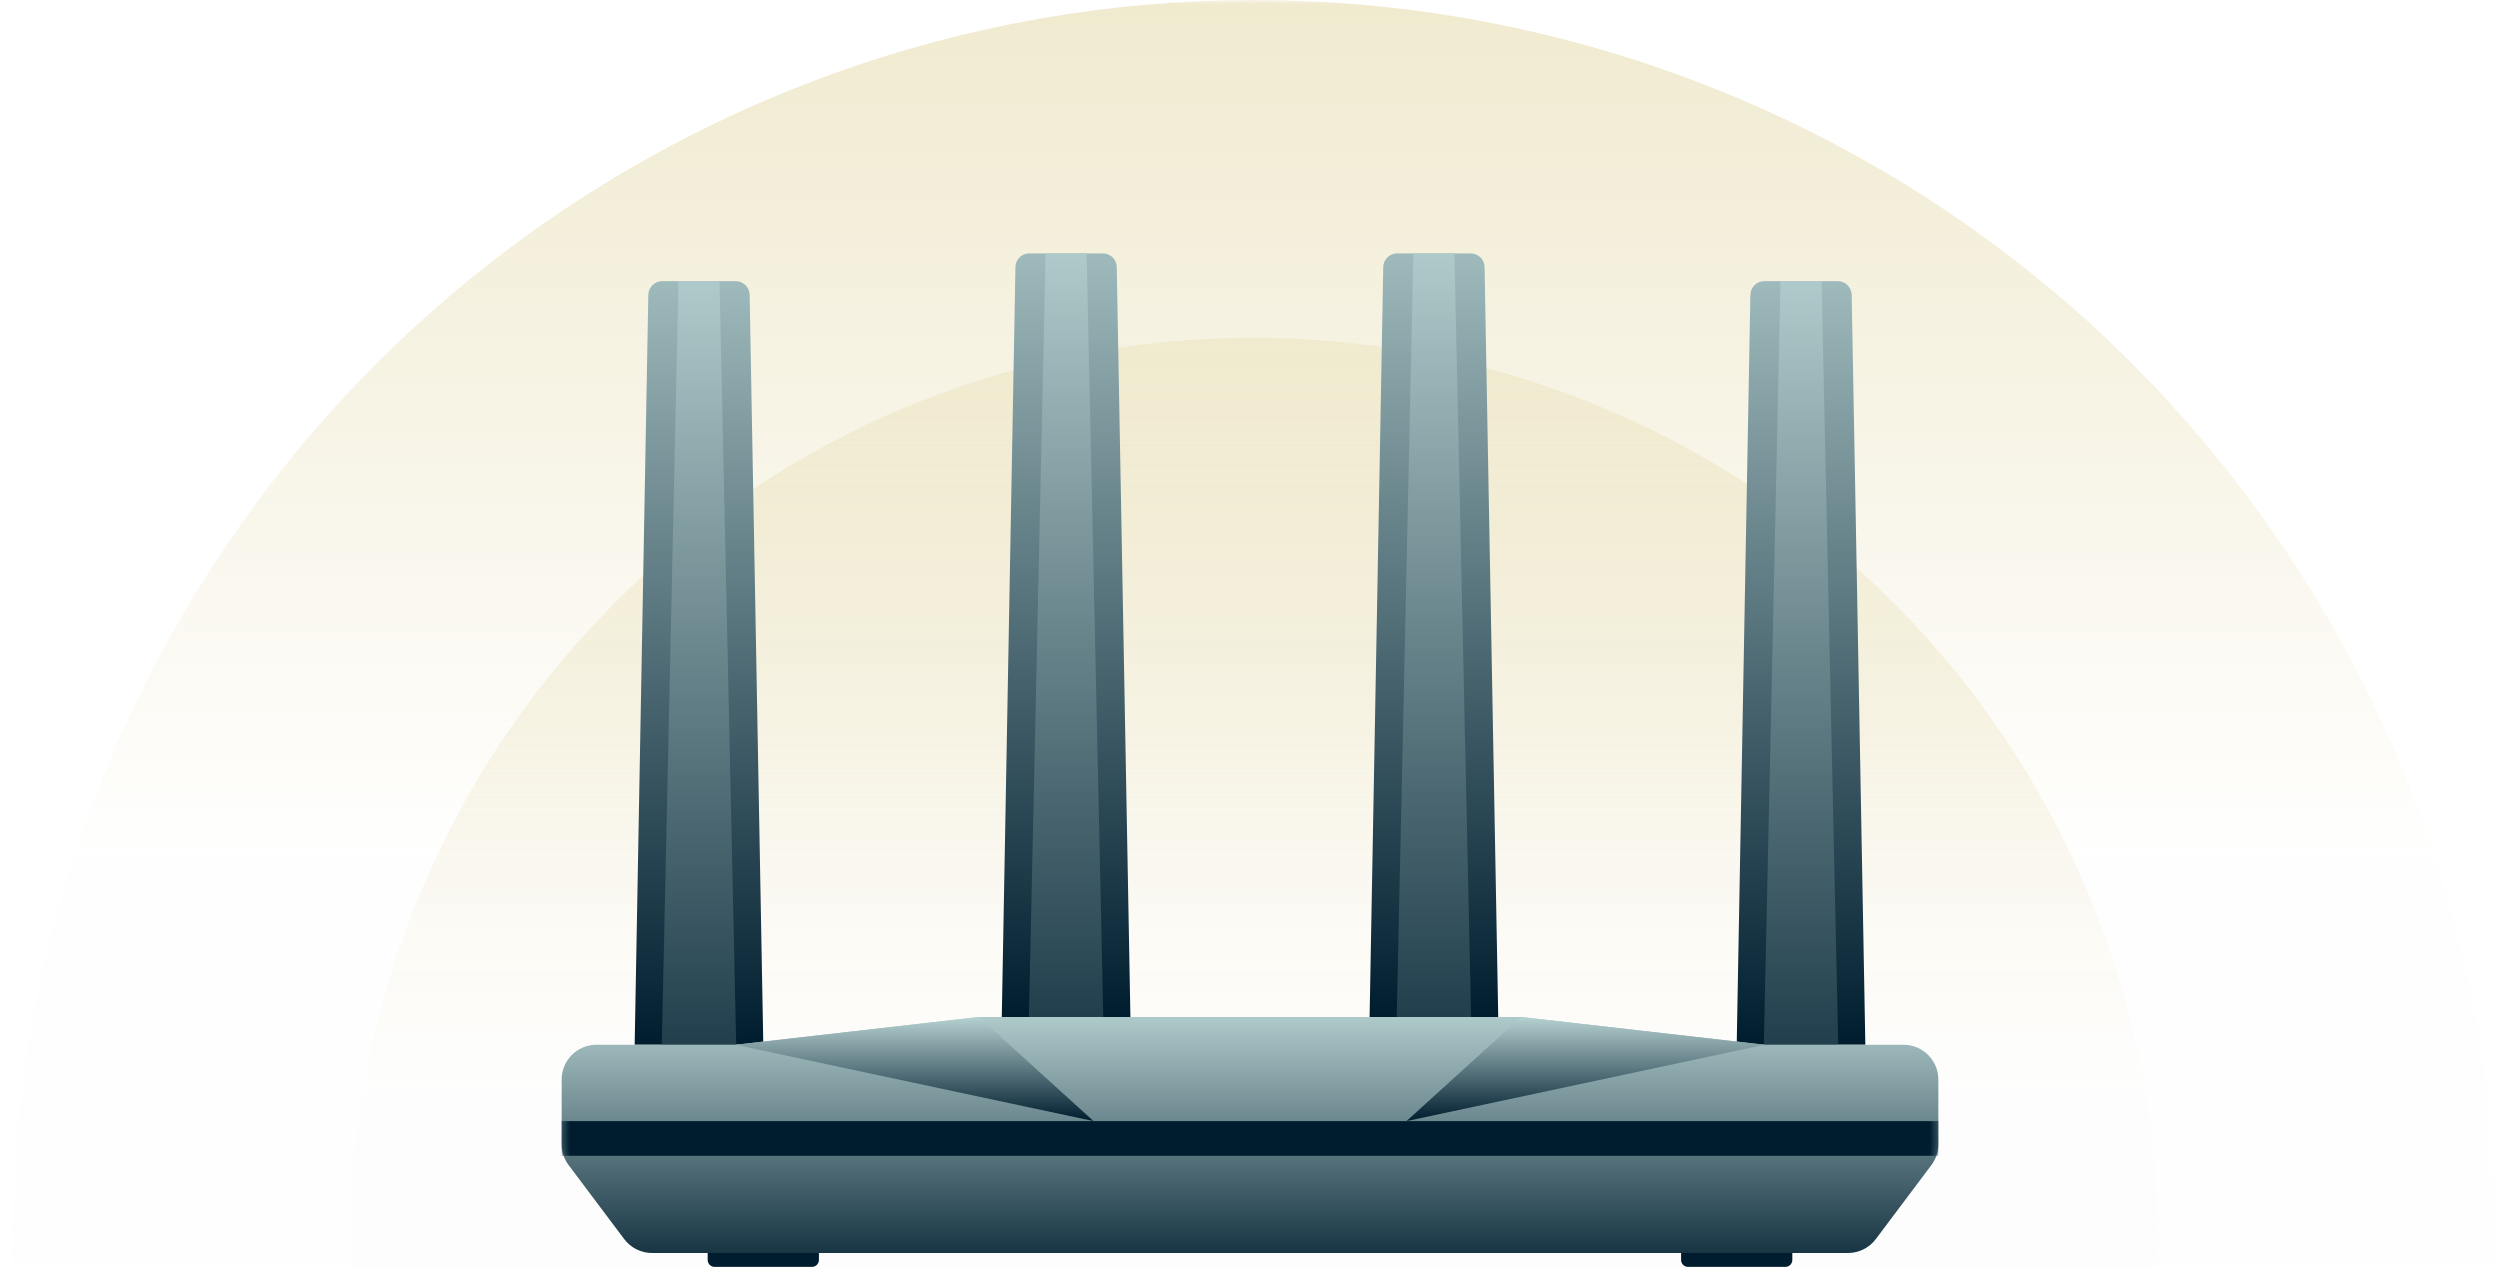
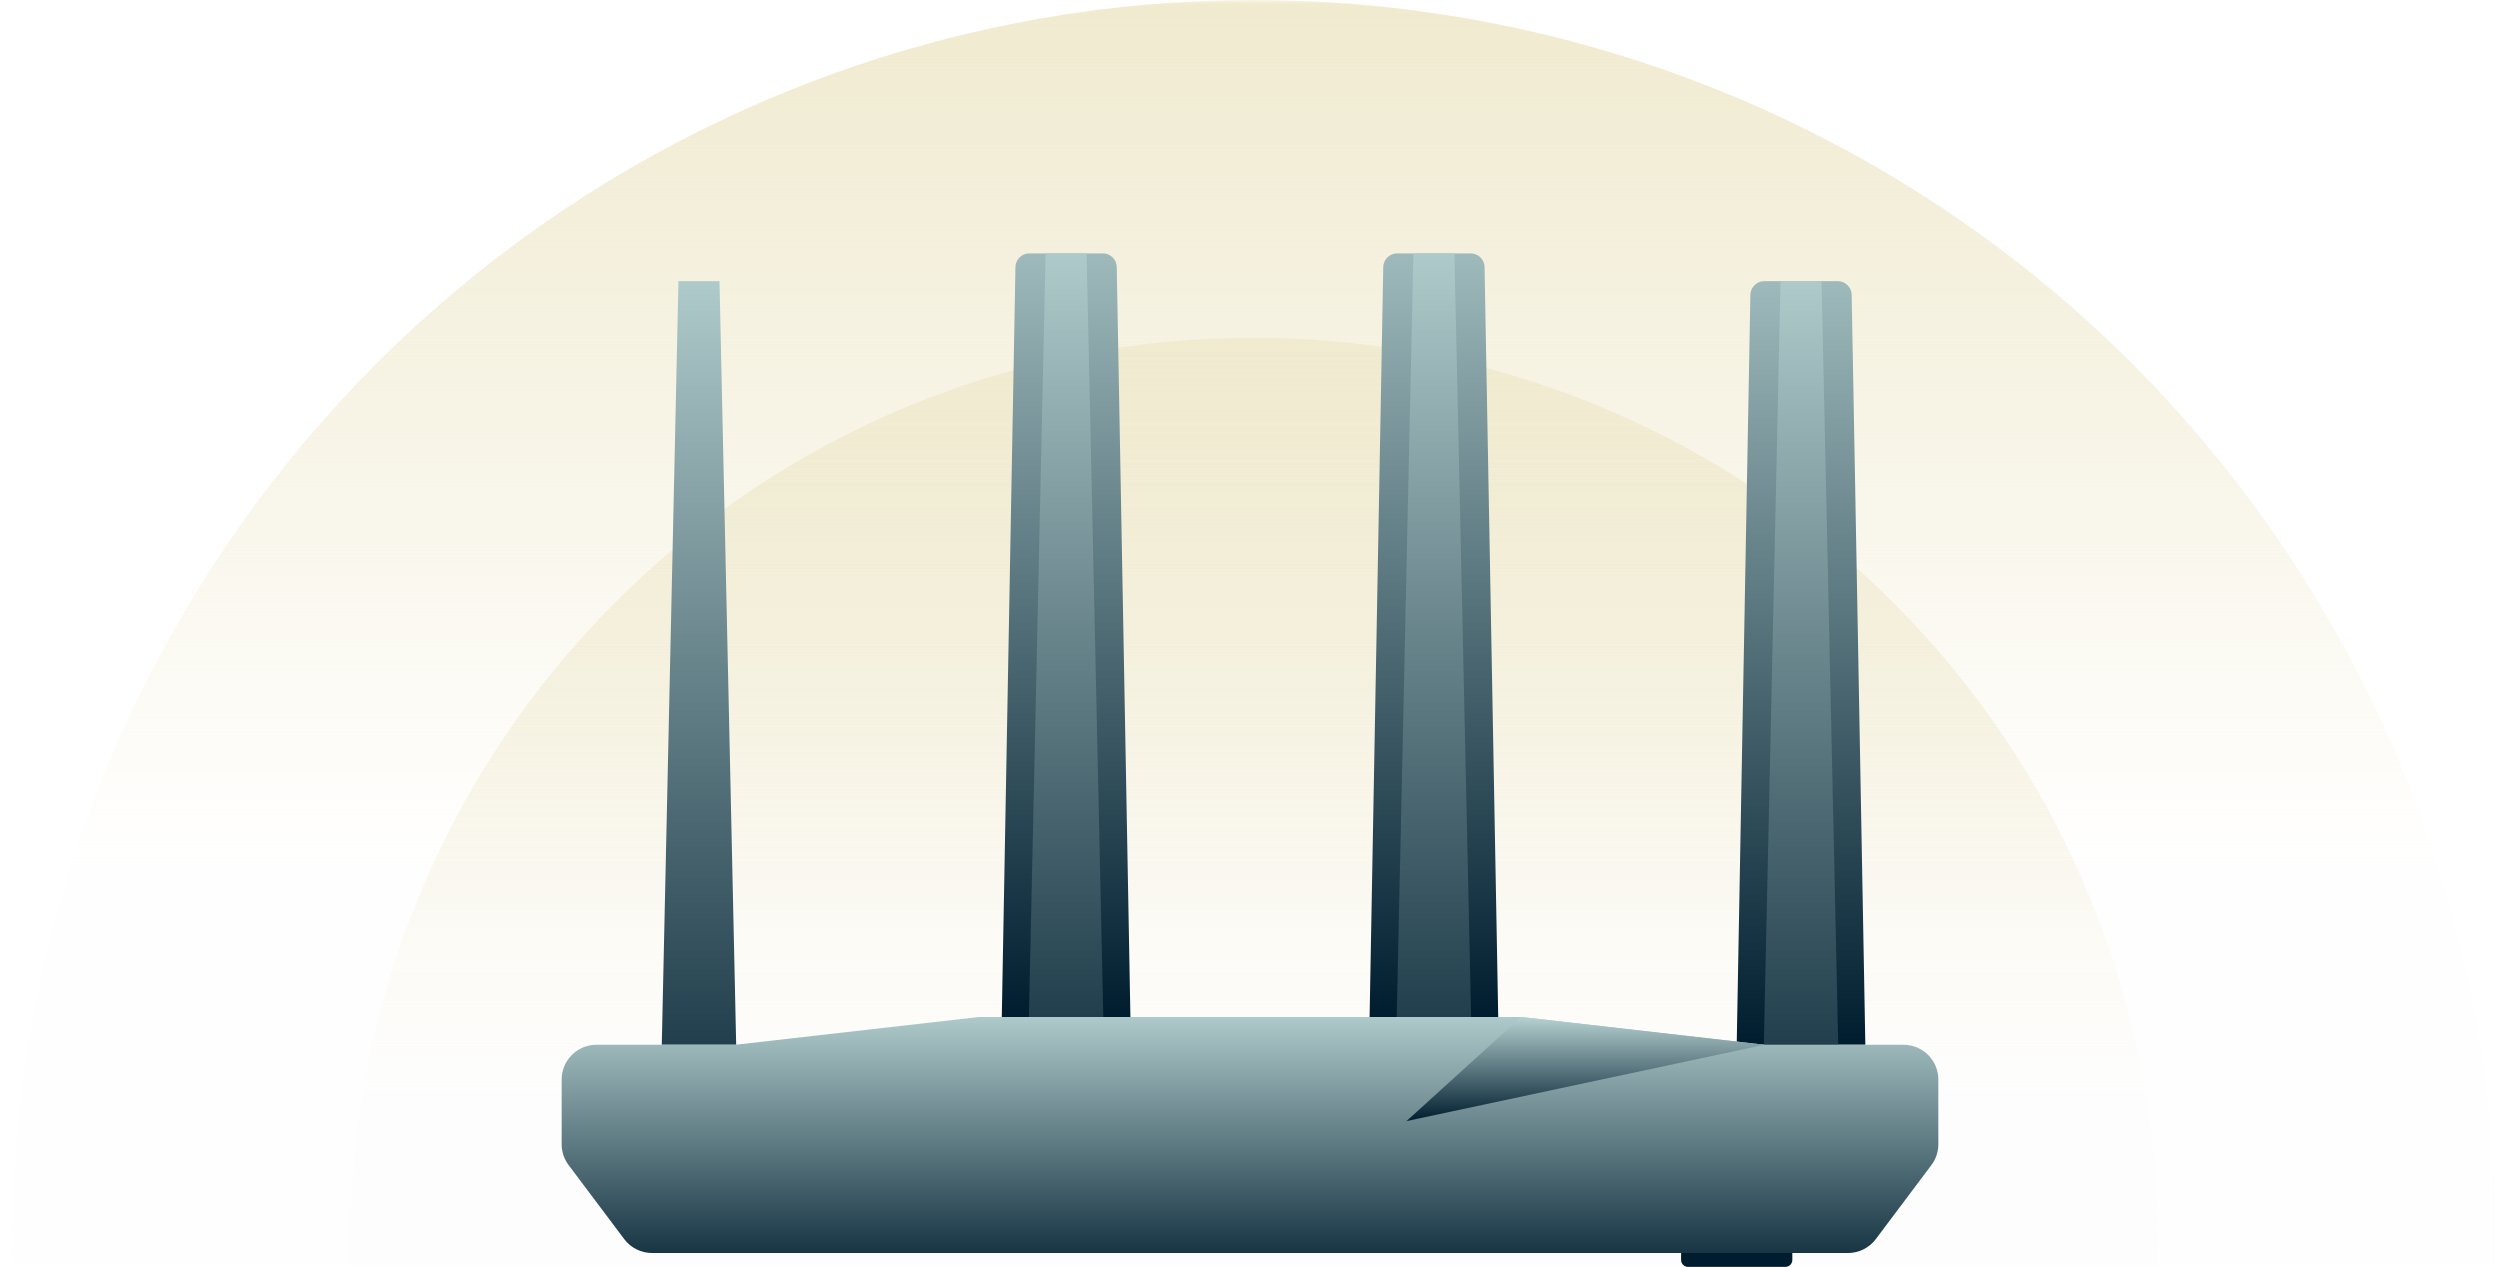
<svg xmlns="http://www.w3.org/2000/svg" width="296" height="150" viewBox="0 0 296 150" fill="none">
  <mask id="mask0_712_389" style="mask-type:luminance" maskUnits="userSpaceOnUse" x="0" y="0" width="296" height="150">
    <rect x="0.5" width="295" height="150" fill="white" />
  </mask>
  <g mask="url(#mask0_712_389)">
    <path d="M148.509 293.999C78.382 294.001 18.02 244.464 4.339 175.684C-9.342 106.905 27.468 38.039 92.257 11.203C157.046 -15.632 231.769 7.037 270.728 65.347C309.686 123.657 302.029 201.367 252.439 250.952C224.936 278.606 187.511 294.107 148.509 293.999Z" fill="url(#paint0_linear_712_389)" />
    <path d="M148.484 40C199.528 39.995 243.468 76.047 253.431 126.11C263.395 176.173 236.607 226.302 189.45 245.841C142.293 265.379 87.901 248.885 59.539 206.445C31.176 164.006 36.743 107.441 72.834 71.344C92.858 51.221 120.095 39.936 148.484 40Z" fill="url(#paint1_linear_712_389)" />
  </g>
-   <path fill-rule="evenodd" clip-rule="evenodd" d="M75.144 123.699L76.761 34.905C76.777 34.007 77.51 33.288 78.408 33.288H87.11C88.008 33.288 88.74 34.007 88.757 34.905L90.374 123.699" fill="url(#paint2_linear_712_389)" />
  <path fill-rule="evenodd" clip-rule="evenodd" d="M78.355 123.699L80.33 33.288H85.187L87.163 123.699H78.355Z" fill="url(#paint3_linear_712_389)" />
  <path fill-rule="evenodd" clip-rule="evenodd" d="M118.611 120.411L120.228 31.617C120.244 30.719 120.976 30 121.874 30H130.577C131.475 30 132.207 30.719 132.223 31.617L133.84 120.411" fill="url(#paint4_linear_712_389)" />
  <path fill-rule="evenodd" clip-rule="evenodd" d="M121.821 120.411L123.797 30H128.654L130.63 120.411H121.821Z" fill="url(#paint5_linear_712_389)" />
  <path fill-rule="evenodd" clip-rule="evenodd" d="M162.16 120.411L163.777 31.617C163.793 30.719 164.525 30 165.423 30H174.126C175.024 30 175.756 30.719 175.772 31.617L177.389 120.411" fill="url(#paint6_linear_712_389)" />
  <path fill-rule="evenodd" clip-rule="evenodd" d="M165.37 120.411L167.346 30H172.203L174.179 120.411H165.37Z" fill="url(#paint7_linear_712_389)" />
  <path fill-rule="evenodd" clip-rule="evenodd" d="M205.626 123.699L207.243 34.905C207.26 34.007 207.992 33.288 208.89 33.288H217.592C218.49 33.288 219.223 34.007 219.239 34.905L220.856 123.699" fill="url(#paint8_linear_712_389)" />
  <path fill-rule="evenodd" clip-rule="evenodd" d="M208.837 123.699L210.813 33.288H215.67L217.645 123.699H208.837Z" fill="url(#paint9_linear_712_389)" />
  <path fill-rule="evenodd" clip-rule="evenodd" d="M228.675 137.948C229.21 137.235 229.5 136.367 229.5 135.475V127.816C229.5 125.542 227.656 123.699 225.382 123.699H208.919L180.106 120.411H115.894L87.081 123.699H70.618C68.344 123.699 66.5 125.542 66.5 127.816L66.5 135.475C66.5 136.367 66.79 137.235 67.325 137.948L73.909 146.712C74.686 147.747 75.906 148.356 77.201 148.356H218.799C220.094 148.356 221.314 147.747 222.091 146.712L228.675 137.948Z" fill="url(#paint10_linear_712_389)" />
  <mask id="mask1_712_389" style="mask-type:luminance" maskUnits="userSpaceOnUse" x="66" y="120" width="164" height="29">
    <path fill-rule="evenodd" clip-rule="evenodd" d="M228.675 137.948C229.21 137.235 229.5 136.367 229.5 135.475V127.816C229.5 125.542 227.656 123.699 225.382 123.699H208.919L180.106 120.411H115.894L87.081 123.699H70.618C68.344 123.699 66.5 125.542 66.5 127.816L66.5 135.475C66.5 136.367 66.79 137.235 67.325 137.948L73.909 146.712C74.686 147.747 75.906 148.356 77.201 148.356H218.799C220.094 148.356 221.314 147.747 222.091 146.712L228.675 137.948Z" fill="white" />
  </mask>
  <g mask="url(#mask1_712_389)">
-     <path fill-rule="evenodd" clip-rule="evenodd" d="M229.5 136.849H66.5V132.74H229.5V136.849Z" fill="#001D2F" />
-   </g>
-   <path fill-rule="evenodd" clip-rule="evenodd" d="M115.894 120.411L129.477 132.74L87.081 123.699L115.894 120.411Z" fill="url(#paint11_linear_712_389)" />
+     </g>
  <path fill-rule="evenodd" clip-rule="evenodd" d="M180.106 120.411L166.523 132.74L208.919 123.699L180.106 120.411Z" fill="url(#paint12_linear_712_389)" />
-   <path fill-rule="evenodd" clip-rule="evenodd" d="M83.788 148.356V149.176C83.788 149.631 84.156 150 84.611 150H96.136C96.591 150 96.96 149.631 96.96 149.176V148.356" fill="#001D2F" />
  <path fill-rule="evenodd" clip-rule="evenodd" d="M199.04 148.356V149.176C199.04 149.631 199.409 150 199.864 150H211.389C211.843 150 212.212 149.631 212.212 149.176V148.356" fill="#001D2F" />
  <defs>
    <linearGradient id="paint0_linear_712_389" x1="295.494" y1="293.999" x2="295.494" y2="0.029" gradientUnits="userSpaceOnUse">
      <stop stop-color="#F0EACF" stop-opacity="0.01" />
      <stop offset="0.483" stop-color="#F0EACF" stop-opacity="0.01" />
      <stop offset="0.653" stop-color="#F0EACF" stop-opacity="0.01" />
      <stop offset="1" stop-color="#F0EACF" />
    </linearGradient>
    <linearGradient id="paint1_linear_712_389" x1="255.496" y1="254" x2="255.496" y2="40.021" gradientUnits="userSpaceOnUse">
      <stop stop-color="#F0EACF" stop-opacity="0.01" />
      <stop offset="0.583" stop-color="#F0EACF" stop-opacity="0.01" />
      <stop offset="1" stop-color="#F0EACF" />
    </linearGradient>
    <linearGradient id="paint2_linear_712_389" x1="66.404" y1="19.934" x2="66.404" y2="123.699" gradientUnits="userSpaceOnUse">
      <stop stop-color="#B6D1D0" />
      <stop offset="1" stop-color="#001D2F" />
    </linearGradient>
    <linearGradient id="paint3_linear_712_389" x1="72.662" y1="28.696" x2="72.662" y2="145.544" gradientUnits="userSpaceOnUse">
      <stop stop-color="#B6D1D0" />
      <stop offset="1" stop-color="#001D2F" />
    </linearGradient>
    <linearGradient id="paint4_linear_712_389" x1="109.871" y1="16.646" x2="109.871" y2="120.411" gradientUnits="userSpaceOnUse">
      <stop stop-color="#B6D1D0" />
      <stop offset="1" stop-color="#001D2F" />
    </linearGradient>
    <linearGradient id="paint5_linear_712_389" x1="116.129" y1="25.408" x2="116.129" y2="142.256" gradientUnits="userSpaceOnUse">
      <stop stop-color="#B6D1D0" />
      <stop offset="1" stop-color="#001D2F" />
    </linearGradient>
    <linearGradient id="paint6_linear_712_389" x1="153.42" y1="16.646" x2="153.42" y2="120.411" gradientUnits="userSpaceOnUse">
      <stop stop-color="#B6D1D0" />
      <stop offset="1" stop-color="#001D2F" />
    </linearGradient>
    <linearGradient id="paint7_linear_712_389" x1="159.678" y1="25.408" x2="159.678" y2="142.256" gradientUnits="userSpaceOnUse">
      <stop stop-color="#B6D1D0" />
      <stop offset="1" stop-color="#001D2F" />
    </linearGradient>
    <linearGradient id="paint8_linear_712_389" x1="196.887" y1="19.934" x2="196.887" y2="123.699" gradientUnits="userSpaceOnUse">
      <stop stop-color="#B6D1D0" />
      <stop offset="1" stop-color="#001D2F" />
    </linearGradient>
    <linearGradient id="paint9_linear_712_389" x1="203.145" y1="28.696" x2="203.145" y2="145.544" gradientUnits="userSpaceOnUse">
      <stop stop-color="#B6D1D0" />
      <stop offset="1" stop-color="#001D2F" />
    </linearGradient>
    <linearGradient id="paint10_linear_712_389" x1="-32.339" y1="118.973" x2="-32.339" y2="152.863" gradientUnits="userSpaceOnUse">
      <stop stop-color="#B6D1D0" />
      <stop offset="1" stop-color="#001D2F" />
    </linearGradient>
    <linearGradient id="paint11_linear_712_389" x1="87.081" y1="120.411" x2="87.081" y2="132.74" gradientUnits="userSpaceOnUse">
      <stop stop-color="#B6D1D0" />
      <stop offset="1" stop-color="#001D2F" />
    </linearGradient>
    <linearGradient id="paint12_linear_712_389" x1="166.523" y1="120.411" x2="166.523" y2="132.74" gradientUnits="userSpaceOnUse">
      <stop stop-color="#B6D1D0" />
      <stop offset="1" stop-color="#001D2F" />
    </linearGradient>
  </defs>
</svg>